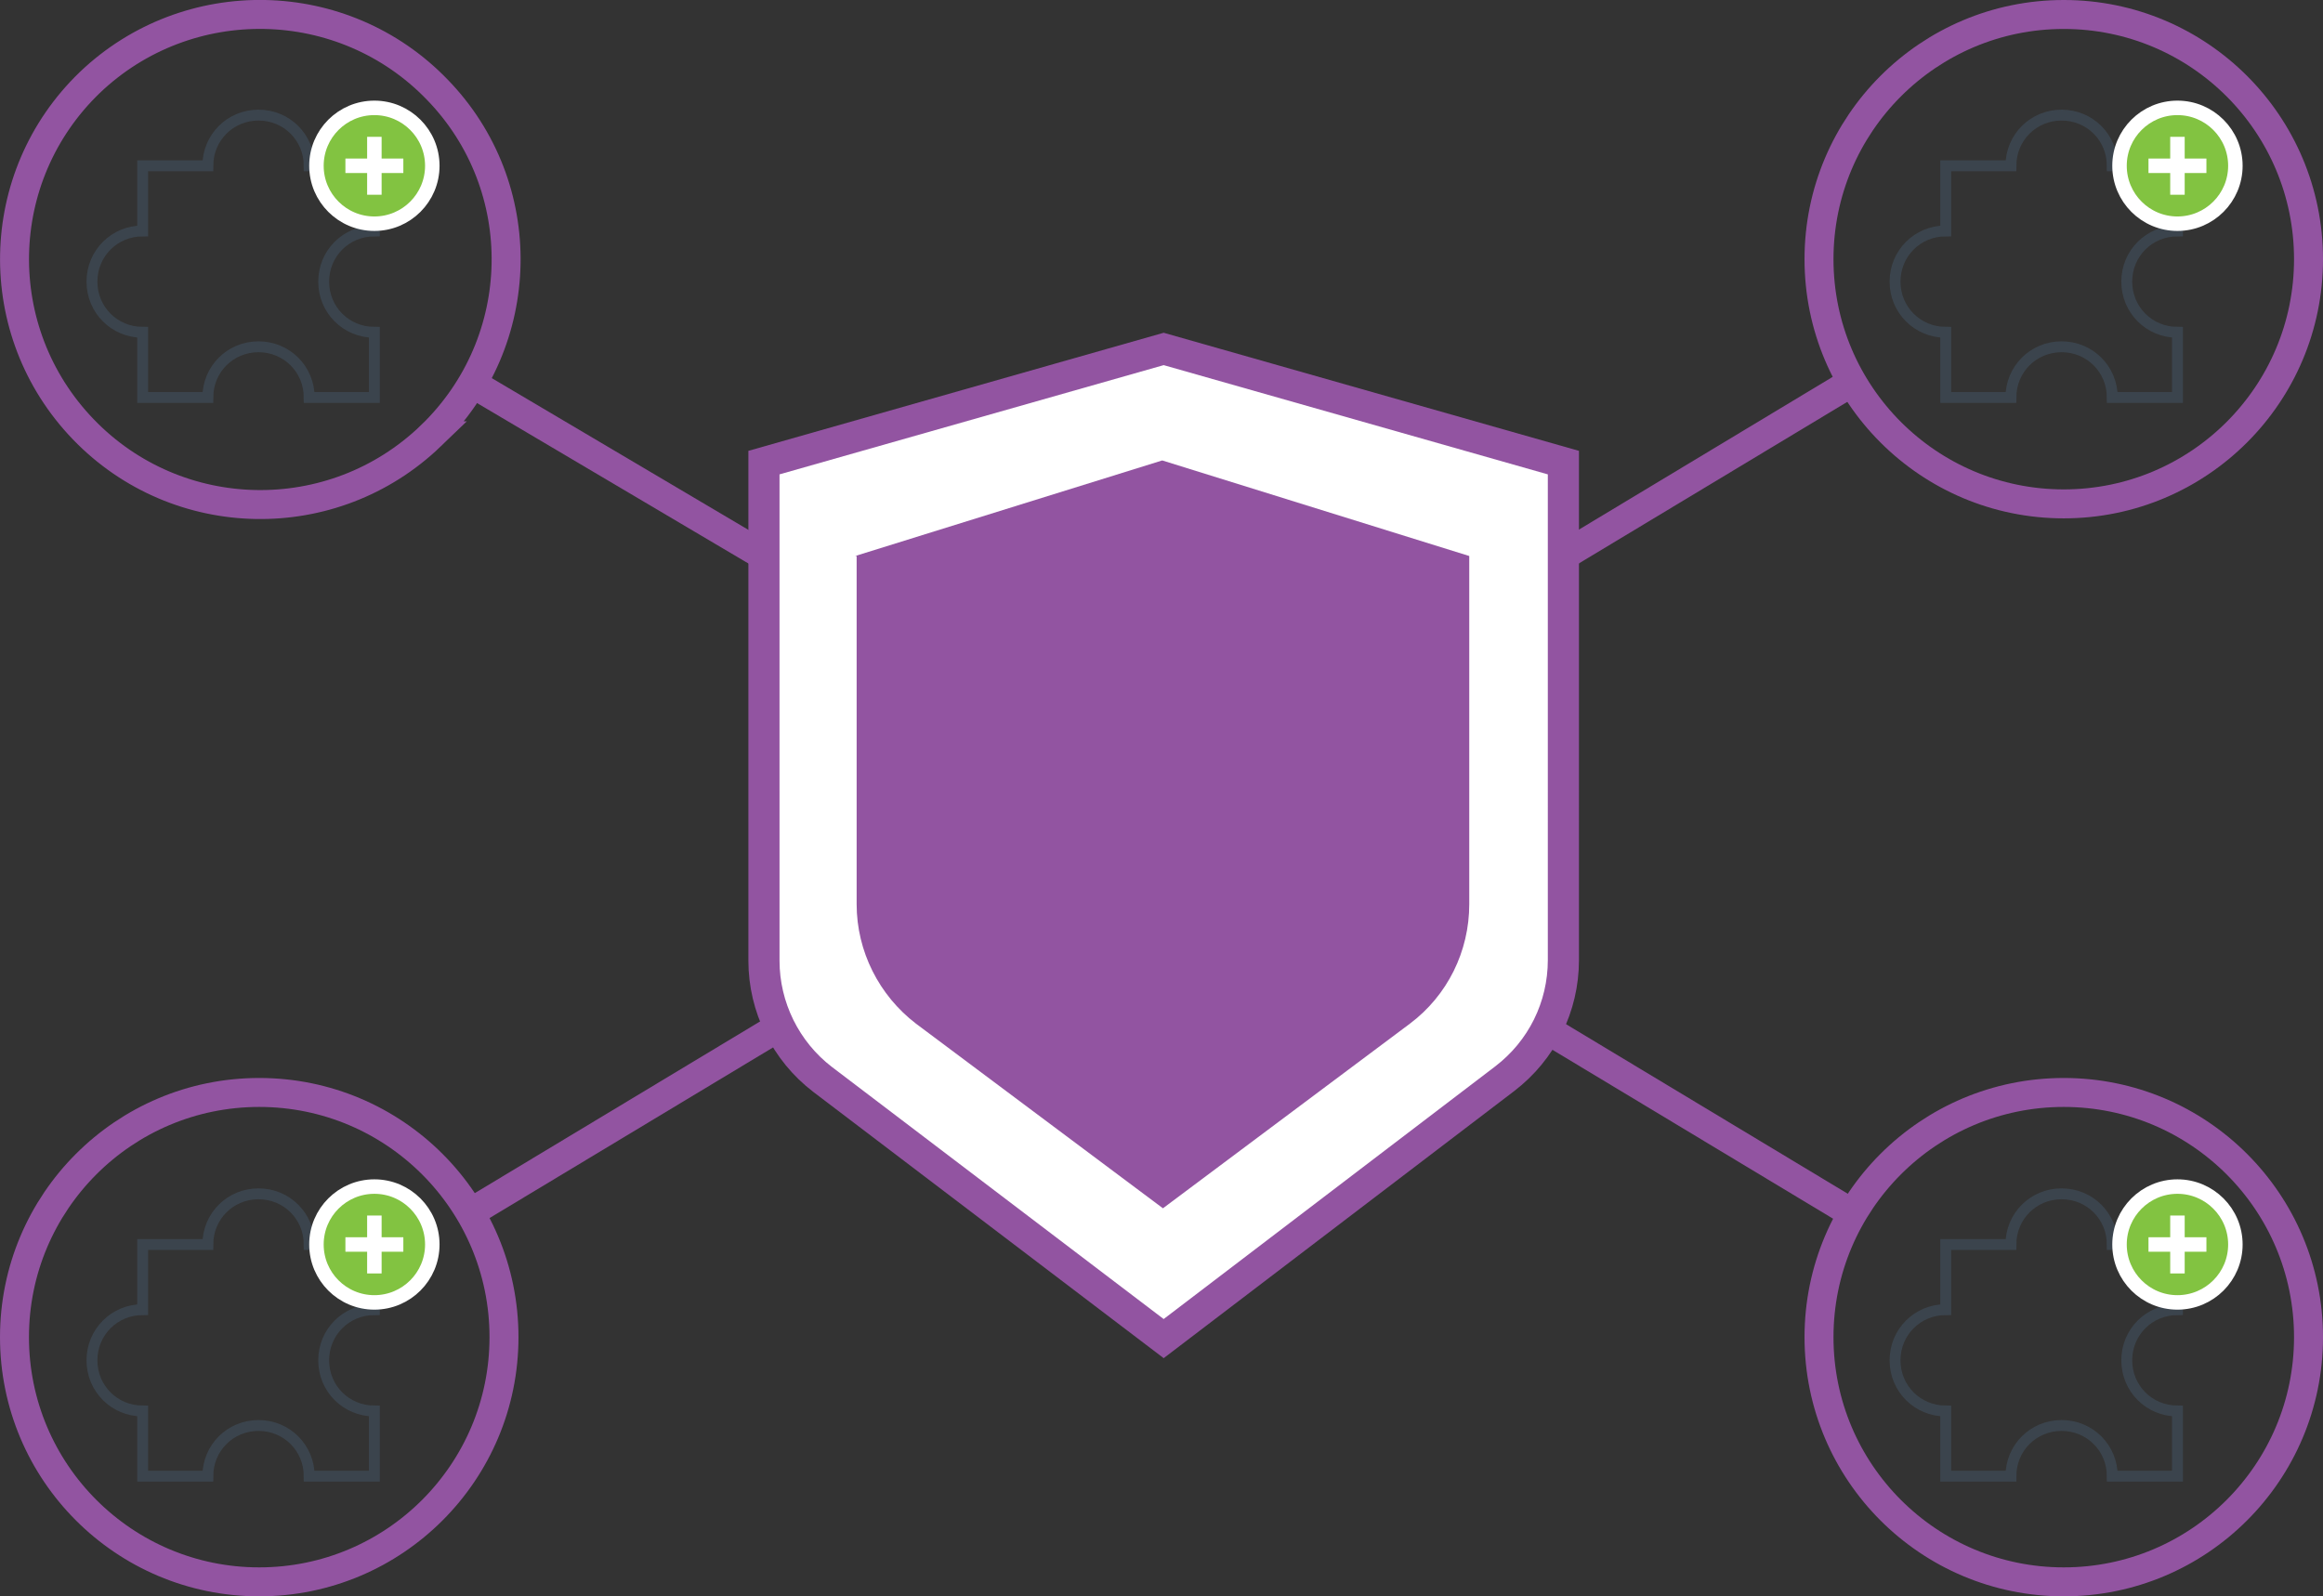
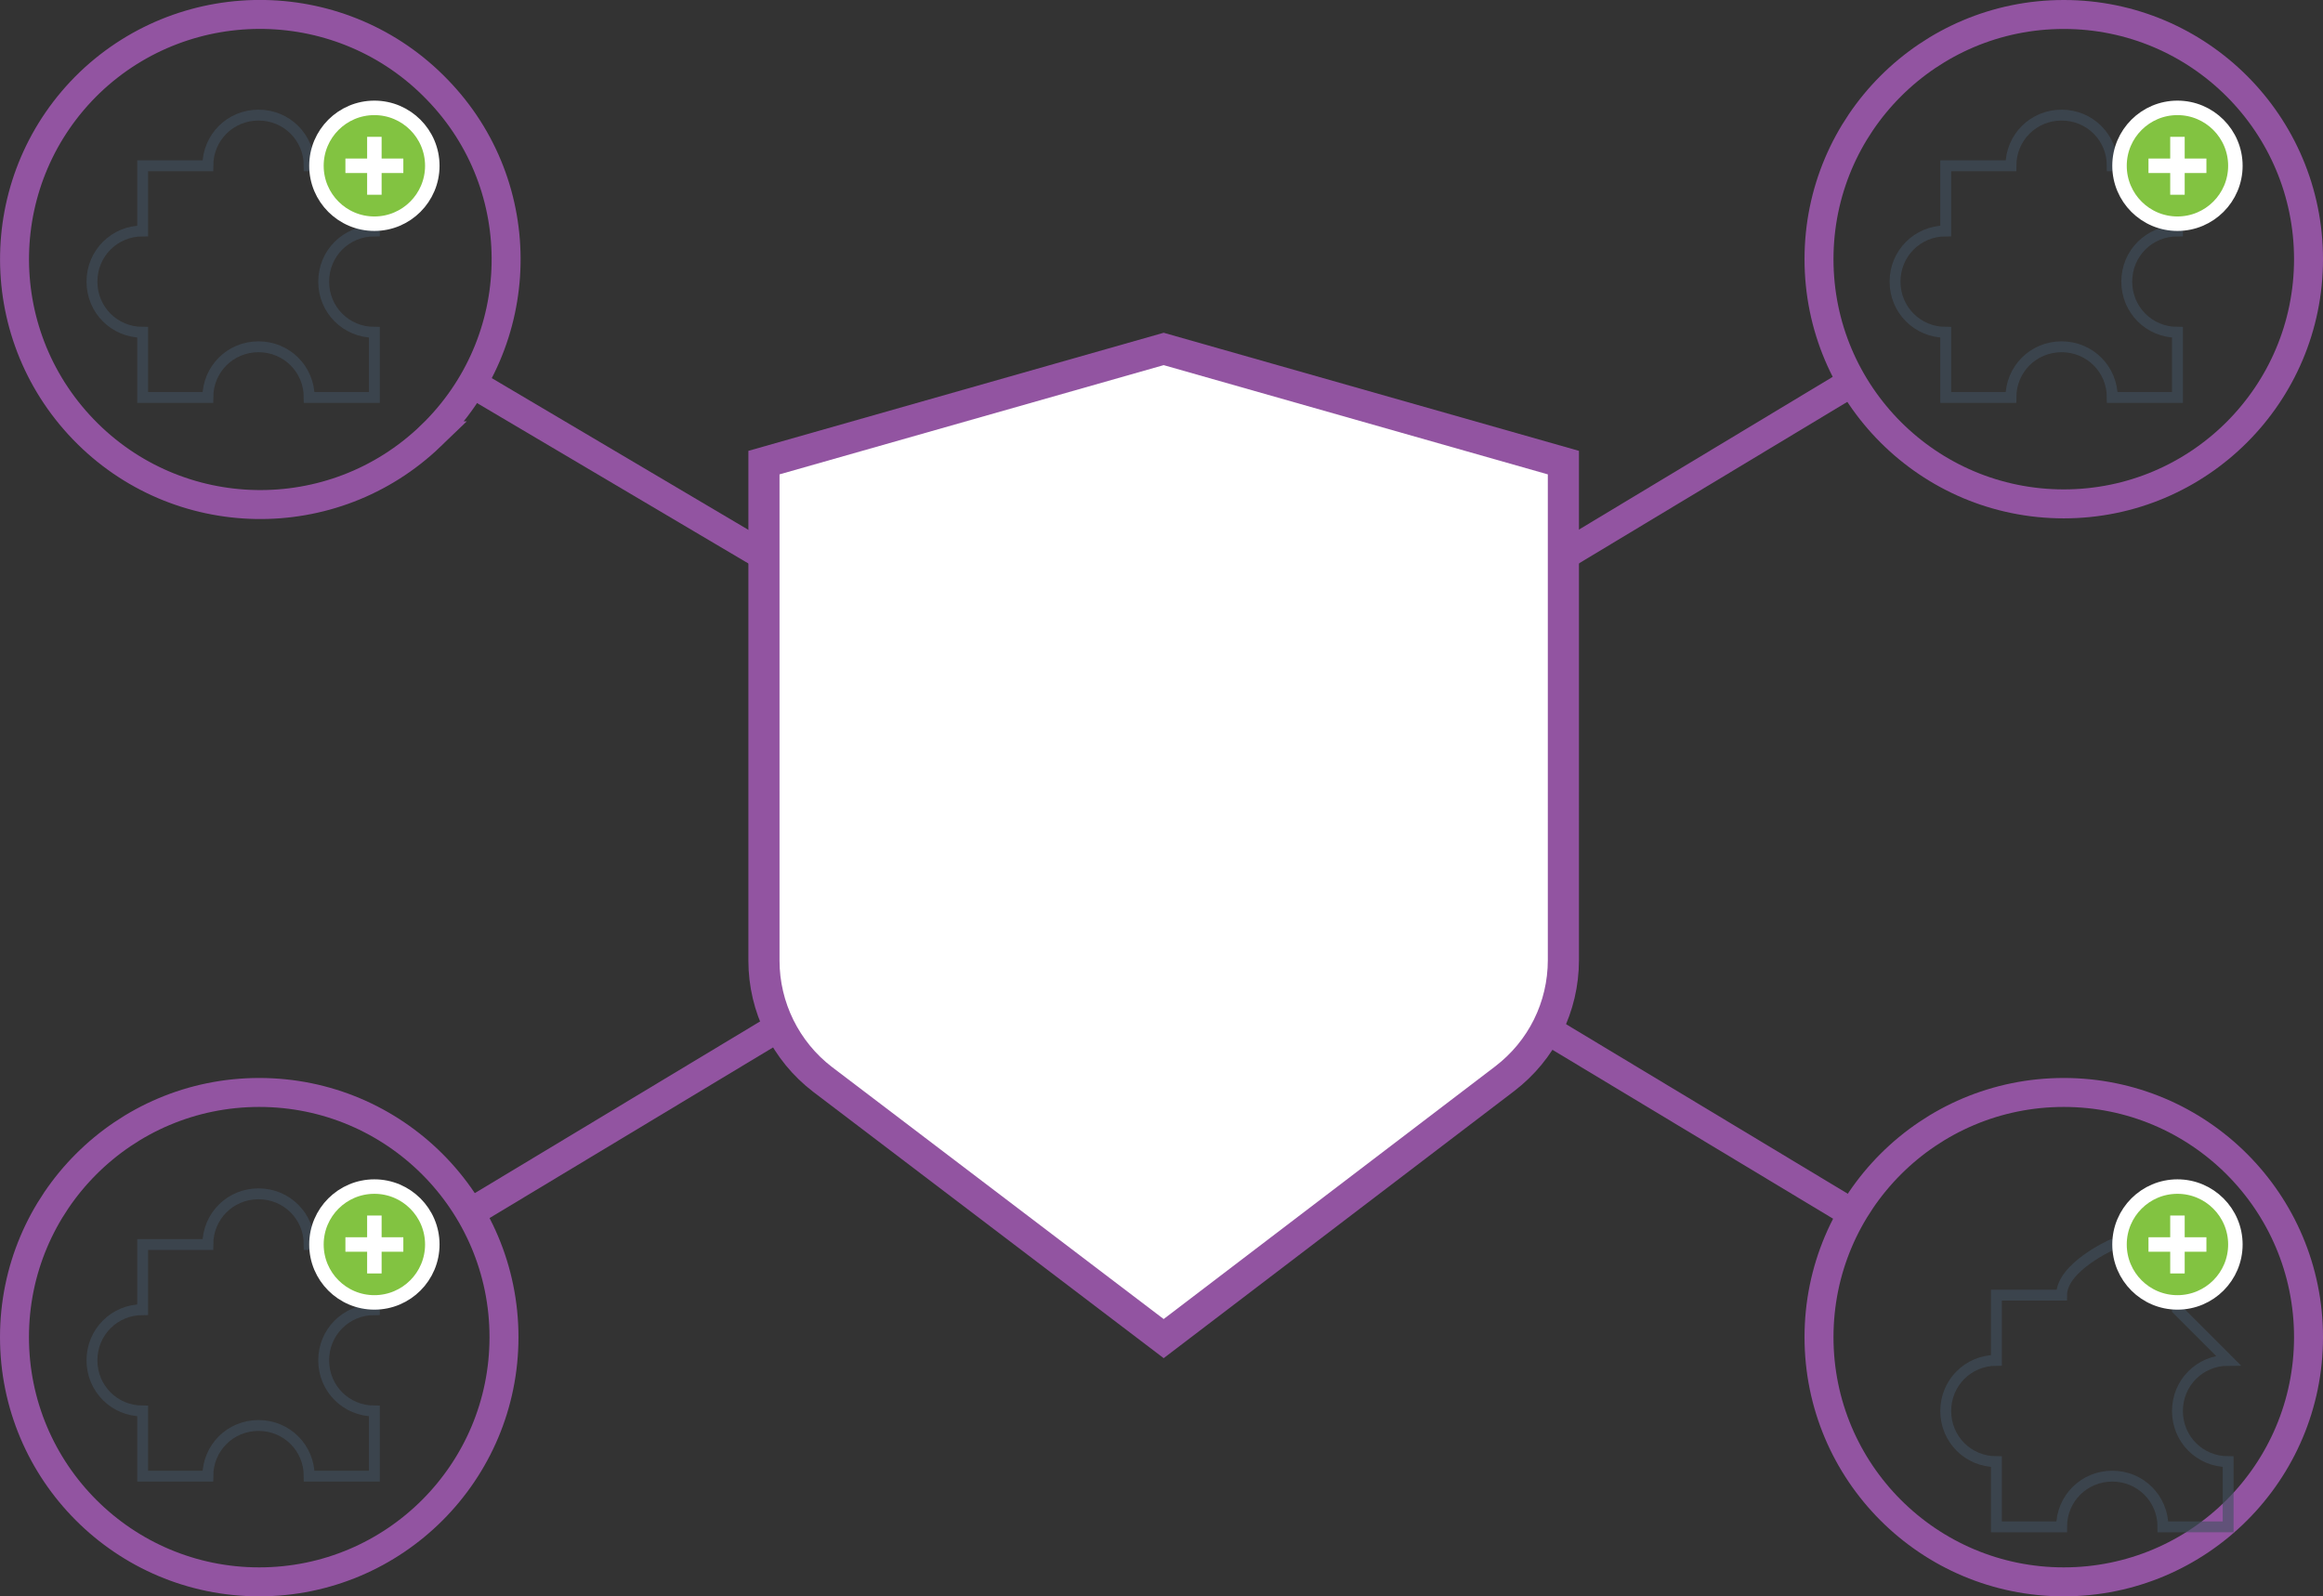
<svg xmlns="http://www.w3.org/2000/svg" id="Layer_2" version="1.1" viewBox="0 0 320.8 220.5">
  <rect x="0" y="0" width="320.8" height="220.5" fill="#333333" stroke="none" />
  <defs>
    <style>
      .st0 {
        fill: #82c341;
      }

      .st0, .st1, .st2, .st3, .st4 {
        stroke-miterlimit: 10;
      }

      .st0, .st4 {
        stroke: #fff;
        stroke-width: 2px;
      }

      .st5 {
        fill: #fff;
      }

      .st1 {
        stroke-width: 4px;
      }

      .st1, .st2 {
        stroke: #9254a1;
      }

      .st1, .st2, .st3, .st4 {
        fill: none;
      }

      .st2 {
        stroke-width: 4.3px;
      }

      .st3 {
        isolation: isolate;
        opacity: .6;
        stroke: #425160;
        stroke-width: 1.5px;
      }

      .st6 {
        fill: #9254a1;
      }
    </style>
  </defs>
  <g id="Layer_1-2">
    <g>
      <g>
        <path class="st5" d="M105.5,101.1v-37.2l55.2-15.7,55.2,15.7v68.8c0,6.4-3,12.5-8.1,16.4l-47.1,35.9-47.1-35.9c-5.1-3.9-8.1-9.9-8.1-16.4v-31.6h0Z" />
-         <path class="st6" d="M118.3,76.8v48.1c0,6.5,3.1,12.6,8.2,16.5l34.1,25.5,34.1-25.5c5.2-3.9,8.2-10,8.2-16.5v-48.1l-42.4-13.2-42.4,13.2h0Z" />
        <path class="st2" d="M105.5,111.4v21.3c0,6.4,3,12.5,8.1,16.4l47.1,35.8,47.1-35.9c5.1-3.9,8.1-9.9,8.1-16.4V63.9l-55.2-15.7-55.2,15.7v47.5Z" />
      </g>
      <line class="st1" x1="66.3" y1="53.6" x2="105.7" y2="76.9" />
      <line class="st1" x1="214.1" y1="142.5" x2="254.3" y2="166.7" />
      <line class="st1" x1="254.4" y1="53.6" x2="215.7" y2="76.9" />
      <line class="st1" x1="106.5" y1="142.5" x2="66.3" y2="166.7" />
      <path class="st1" d="M59.5,60.2c13.5-13,13.9-34.4.9-47.8C47.4-1.1,25.9-1.5,12.4,11.4-1.1,24.4-1.5,45.8,11.5,59.3c13,13.5,34.5,13.9,48,.9Z" />
      <circle class="st1" cx="285" cy="35.8" r="33.8" />
      <circle class="st1" cx="35.8" cy="184.7" r="33.8" />
      <circle class="st1" cx="285" cy="184.7" r="33.8" />
      <g>
        <path class="st3" d="M300.7,31.9v-9h-9c0-3.9-3.1-7-7-7s-7,3.1-7,7h-9v9c-3.9,0-7,3.1-7,7s3.1,7,7,7v9h9c0-3.9,3.1-7,7-7s7,3.1,7,7h9v-9c-3.9,0-7-3.1-7-7s3.1-7,7-7Z" />
        <circle class="st0" cx="300.7" cy="22.9" r="8" />
        <line class="st4" x1="300.7" y1="18.9" x2="300.7" y2="26.9" />
        <line class="st4" x1="296.7" y1="22.9" x2="304.7" y2="22.9" />
      </g>
      <g>
-         <path class="st3" d="M300.7,180.9v-9h-9c0-3.9-3.1-7-7-7s-7,3.1-7,7h-9v9c-3.9,0-7,3.1-7,7s3.1,7,7,7v9h9c0-3.9,3.1-7,7-7s7,3.1,7,7h9v-9c-3.9,0-7-3.1-7-7s3.1-7,7-7Z" />
+         <path class="st3" d="M300.7,180.9v-9h-9s-7,3.1-7,7h-9v9c-3.9,0-7,3.1-7,7s3.1,7,7,7v9h9c0-3.9,3.1-7,7-7s7,3.1,7,7h9v-9c-3.9,0-7-3.1-7-7s3.1-7,7-7Z" />
        <circle class="st0" cx="300.7" cy="171.9" r="8" />
        <line class="st4" x1="300.7" y1="167.9" x2="300.7" y2="175.9" />
        <line class="st4" x1="296.7" y1="171.9" x2="304.7" y2="171.9" />
      </g>
      <g>
        <path class="st3" d="M51.7,180.9v-9h-9c0-3.9-3.1-7-7-7s-7,3.1-7,7h-9v9c-3.9,0-7,3.1-7,7s3.1,7,7,7v9h9c0-3.9,3.1-7,7-7s7,3.1,7,7h9v-9c-3.9,0-7-3.1-7-7s3.1-7,7-7Z" />
        <circle class="st0" cx="51.7" cy="171.9" r="8" />
        <line class="st4" x1="51.7" y1="167.9" x2="51.7" y2="175.9" />
        <line class="st4" x1="47.7" y1="171.9" x2="55.7" y2="171.9" />
      </g>
      <g>
        <path class="st3" d="M51.7,31.9v-9h-9c0-3.9-3.1-7-7-7s-7,3.1-7,7h-9v9c-3.9,0-7,3.1-7,7s3.1,7,7,7v9h9c0-3.9,3.1-7,7-7s7,3.1,7,7h9v-9c-3.9,0-7-3.1-7-7s3.1-7,7-7Z" />
        <circle class="st0" cx="51.7" cy="22.9" r="8" />
        <line class="st4" x1="51.7" y1="18.9" x2="51.7" y2="26.9" />
        <line class="st4" x1="47.7" y1="22.9" x2="55.7" y2="22.9" />
      </g>
    </g>
  </g>
</svg>